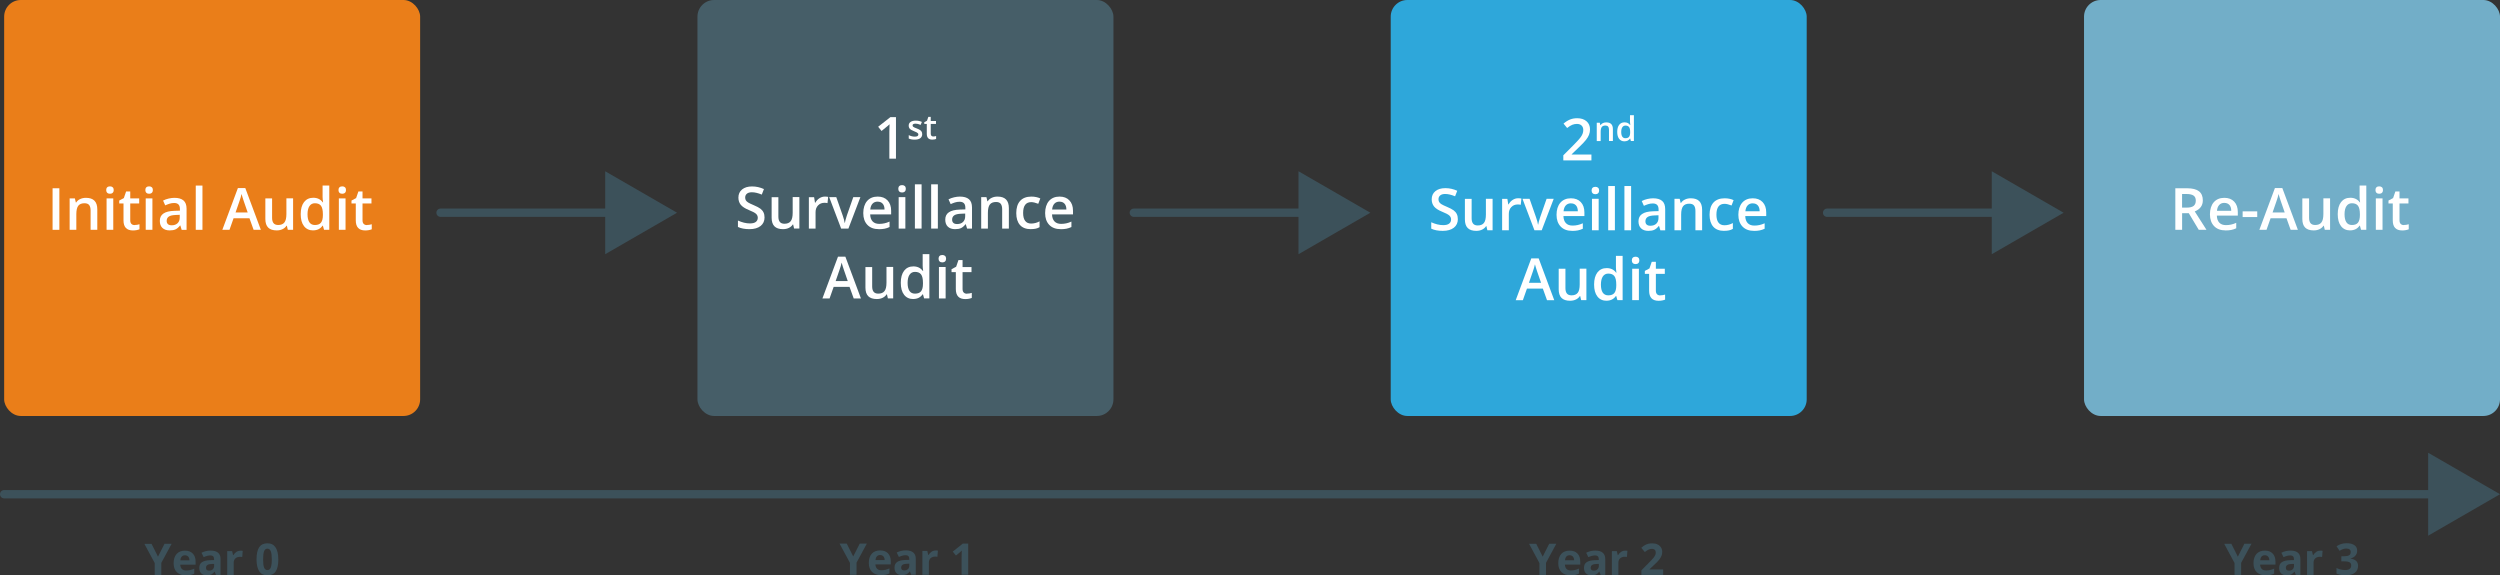
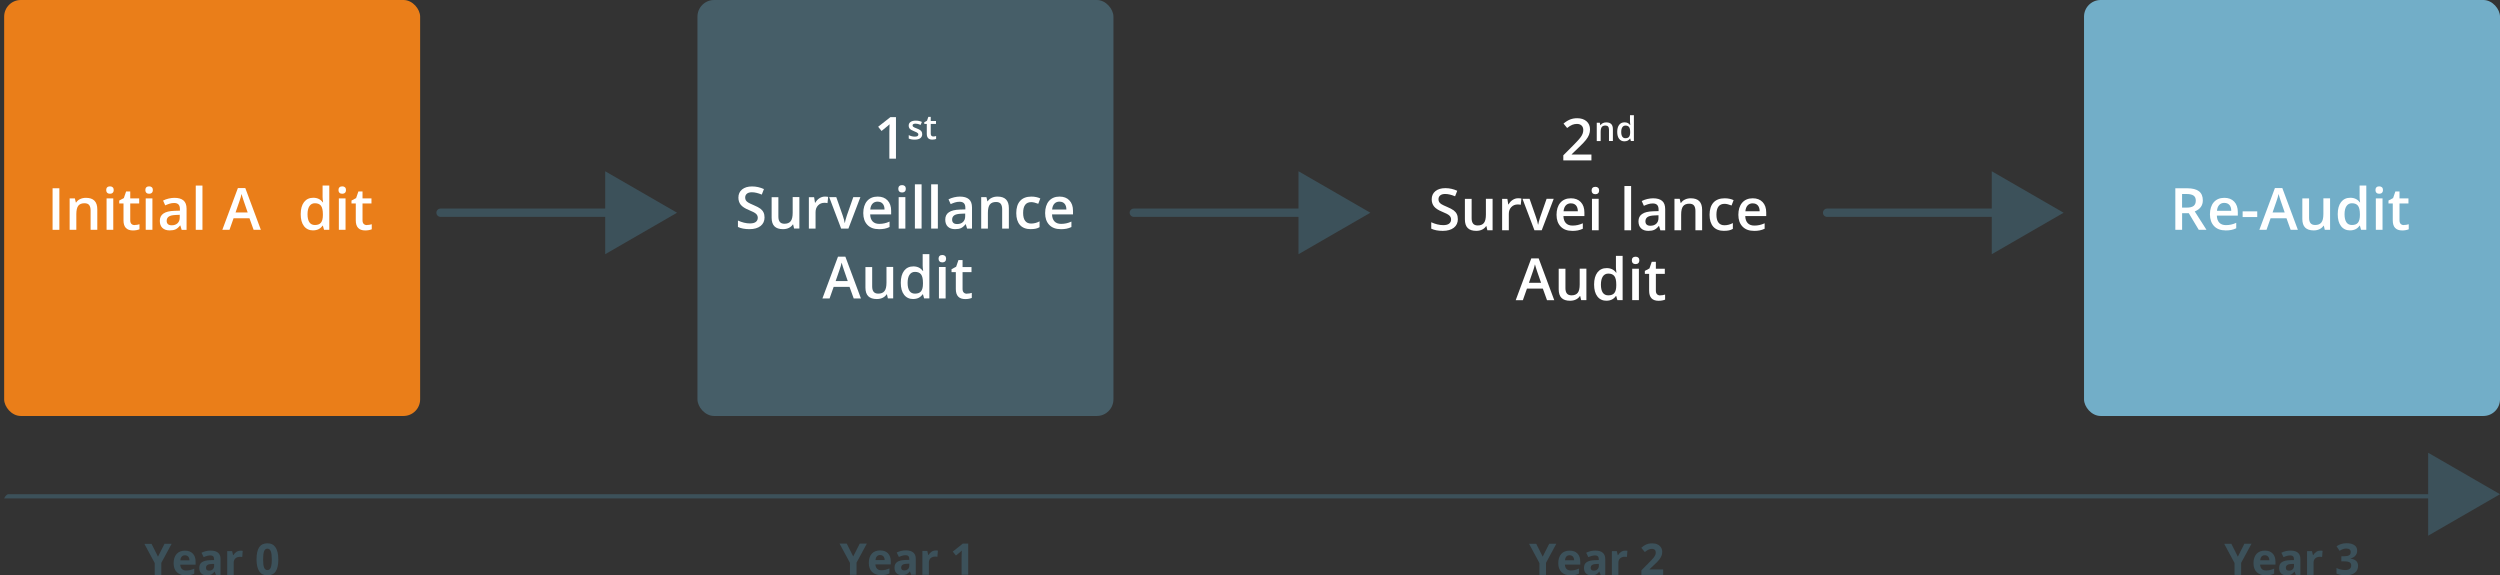
<svg xmlns="http://www.w3.org/2000/svg" id="Layer_2" data-name="Layer 2" viewBox="0 0 601 138.32">
  <rect x="0" y="0" width="601" height="138.32" fill="#333333" stroke="none" />
  <defs>
    <style> .cls-1 { fill: #fff; } .cls-2 { fill: #3c515a; } .cls-3 { fill: #ea7e19; } .cls-4 { fill: #72aec8; } .cls-5 { fill: #2ea7da; } .cls-6 { fill: #465e68; } </style>
  </defs>
  <g id="Layer_1-2" data-name="Layer 1">
    <g>
-       <path class="cls-2" d="M586.65,119.81H1c-.55,0-1-.45-1-1s.45-1,1-1H586.65c.55,0,1,.45,1,1s-.45,1-1,1Z" />
+       <path class="cls-2" d="M586.65,119.81H1s.45-1,1-1H586.65c.55,0,1,.45,1,1s-.45,1-1,1Z" />
      <polygon class="cls-2" points="583.73 128.78 601 118.81 583.73 108.84 583.73 128.78" />
    </g>
    <rect class="cls-3" x="1" width="100" height="100" rx="4" ry="4" />
    <g>
      <path class="cls-1" d="M12.64,55.25v-9.99h1.63v9.99h-1.63Z" />
      <path class="cls-1" d="M23.39,55.25h-1.61v-4.65c0-.58-.12-1.02-.35-1.31-.23-.29-.61-.43-1.12-.43-.68,0-1.18,.2-1.49,.6s-.47,1.07-.47,2.02v3.77h-1.61v-7.56h1.26l.23,.99h.08c.23-.36,.55-.64,.97-.83,.42-.2,.88-.29,1.39-.29,1.81,0,2.72,.92,2.72,2.77v4.93Z" />
      <path class="cls-1" d="M25.53,45.69c0-.29,.08-.51,.24-.66s.38-.23,.67-.23,.5,.08,.66,.23,.24,.38,.24,.66-.08,.49-.24,.65c-.16,.16-.38,.24-.66,.24s-.52-.08-.67-.24c-.16-.16-.24-.37-.24-.65Zm1.7,9.56h-1.61v-7.56h1.61v7.56Z" />
      <path class="cls-1" d="M32.35,54.09c.39,0,.78-.06,1.18-.18v1.21c-.18,.08-.41,.14-.69,.2-.28,.05-.57,.08-.87,.08-1.52,0-2.28-.8-2.28-2.41v-4.07h-1.03v-.71l1.11-.59,.55-1.6h.99v1.68h2.15v1.22h-2.15v4.05c0,.39,.1,.67,.29,.86,.19,.19,.45,.28,.76,.28Z" />
      <path class="cls-1" d="M34.94,45.69c0-.29,.08-.51,.24-.66s.38-.23,.67-.23,.5,.08,.66,.23,.24,.38,.24,.66-.08,.49-.24,.65c-.16,.16-.38,.24-.66,.24s-.52-.08-.67-.24c-.16-.16-.24-.37-.24-.65Zm1.7,9.56h-1.61v-7.56h1.61v7.56Z" />
      <path class="cls-1" d="M43.67,55.25l-.32-1.05h-.05c-.37,.46-.73,.77-1.1,.94-.37,.17-.84,.25-1.42,.25-.74,0-1.32-.2-1.74-.6s-.62-.97-.62-1.7c0-.78,.29-1.37,.87-1.76,.58-.4,1.46-.61,2.65-.65l1.31-.04v-.4c0-.48-.11-.84-.34-1.08-.23-.24-.58-.36-1.05-.36-.39,0-.76,.06-1.11,.17s-.7,.25-1.03,.4l-.52-1.15c.41-.21,.86-.38,1.35-.49,.49-.11,.95-.17,1.38-.17,.96,0,1.69,.21,2.18,.63,.49,.42,.74,1.08,.74,1.98v5.09h-1.15Zm-2.39-1.09c.58,0,1.05-.16,1.4-.49,.35-.33,.53-.78,.53-1.37v-.66l-.97,.04c-.76,.03-1.31,.15-1.65,.38-.34,.23-.52,.57-.52,1.04,0,.34,.1,.6,.3,.78,.2,.19,.5,.28,.9,.28Z" />
      <path class="cls-1" d="M48.67,55.25h-1.61v-10.64h1.61v10.64Z" />
      <path class="cls-1" d="M60.97,55.25l-1-2.78h-3.82l-.98,2.78h-1.72l3.74-10.04h1.78l3.74,10.04h-1.74Zm-1.43-4.18l-.94-2.72c-.07-.18-.16-.47-.28-.86-.12-.39-.2-.68-.25-.86-.12,.56-.3,1.17-.54,1.84l-.9,2.6h2.91Z" />
-       <path class="cls-1" d="M69.19,55.25l-.23-.99h-.08c-.22,.35-.54,.63-.95,.83-.41,.2-.88,.3-1.41,.3-.92,0-1.6-.23-2.05-.68s-.68-1.15-.68-2.07v-4.94h1.62v4.66c0,.58,.12,1.01,.36,1.3,.24,.29,.61,.43,1.11,.43,.67,0,1.17-.2,1.49-.61,.32-.4,.48-1.08,.48-2.03v-3.77h1.61v7.56h-1.26Z" />
      <path class="cls-1" d="M75.29,55.39c-.94,0-1.68-.34-2.21-1.03-.53-.68-.79-1.64-.79-2.88s.27-2.2,.8-2.9c.54-.69,1.28-1.04,2.23-1.04s1.75,.37,2.27,1.1h.08c-.08-.54-.12-.97-.12-1.29v-2.75h1.61v10.64h-1.26l-.28-.99h-.08c-.52,.75-1.27,1.13-2.26,1.13Zm.43-1.3c.66,0,1.14-.19,1.44-.56,.3-.37,.46-.97,.46-1.81v-.23c0-.95-.16-1.63-.46-2.03-.31-.4-.8-.6-1.46-.6-.57,0-1,.23-1.31,.69-.31,.46-.46,1.11-.46,1.96s.15,1.48,.44,1.92c.3,.44,.74,.66,1.33,.66Z" />
      <path class="cls-1" d="M81.37,45.69c0-.29,.08-.51,.24-.66s.38-.23,.67-.23,.5,.08,.66,.23,.24,.38,.24,.66-.08,.49-.24,.65c-.16,.16-.38,.24-.66,.24s-.52-.08-.67-.24c-.16-.16-.24-.37-.24-.65Zm1.7,9.56h-1.61v-7.56h1.61v7.56Z" />
      <path class="cls-1" d="M88.19,54.09c.39,0,.78-.06,1.18-.18v1.21c-.18,.08-.41,.14-.69,.2-.28,.05-.57,.08-.87,.08-1.52,0-2.28-.8-2.28-2.41v-4.07h-1.03v-.71l1.11-.59,.55-1.6h.99v1.68h2.15v1.22h-2.15v4.05c0,.39,.1,.67,.29,.86,.19,.19,.45,.28,.76,.28Z" />
    </g>
    <rect class="cls-6" x="167.67" width="100" height="100" rx="4" ry="4" />
    <g>
      <path class="cls-1" d="M215.41,38.15h-1.61v-6.45c0-.77,.02-1.38,.05-1.83-.1,.11-.23,.23-.39,.36-.15,.13-.66,.55-1.54,1.26l-.81-1.02,2.94-2.31h1.34v9.99Z" />
      <path class="cls-1" d="M221.7,32.24c0,.43-.16,.76-.47,.99-.31,.23-.76,.34-1.35,.34s-1.06-.09-1.42-.27v-.81c.52,.24,1,.36,1.45,.36,.58,0,.86-.17,.86-.52,0-.11-.03-.2-.1-.28-.06-.07-.17-.15-.31-.23s-.35-.17-.61-.27c-.51-.2-.85-.39-1.03-.59-.18-.2-.27-.45-.27-.77,0-.38,.15-.67,.46-.88,.3-.21,.72-.31,1.24-.31s1.01,.1,1.47,.31l-.3,.71c-.48-.2-.88-.29-1.2-.29-.49,0-.74,.14-.74,.42,0,.14,.06,.25,.19,.35s.41,.23,.84,.39c.36,.14,.63,.27,.79,.39s.29,.25,.37,.4c.08,.15,.12,.34,.12,.55Z" />
      <path class="cls-1" d="M224.35,32.81c.23,0,.46-.04,.69-.11v.71c-.1,.05-.24,.08-.4,.11-.16,.03-.33,.05-.51,.05-.89,0-1.33-.47-1.33-1.4v-2.38h-.6v-.42l.65-.34,.32-.93h.58v.98h1.26v.71h-1.26v2.36c0,.23,.06,.39,.17,.5,.11,.11,.26,.16,.44,.16Z" />
      <path class="cls-1" d="M183.8,52.24c0,.89-.32,1.59-.96,2.09s-1.53,.76-2.66,.76-2.06-.18-2.78-.53v-1.54c.46,.21,.94,.38,1.45,.51s.99,.18,1.43,.18c.65,0,1.12-.12,1.43-.37s.46-.58,.46-.99c0-.37-.14-.69-.42-.95-.28-.26-.87-.57-1.75-.92-.91-.37-1.55-.79-1.93-1.26-.37-.47-.56-1.04-.56-1.71,0-.83,.3-1.49,.89-1.97,.59-.48,1.39-.72,2.39-.72s1.91,.21,2.86,.63l-.52,1.33c-.89-.37-1.68-.56-2.38-.56-.53,0-.93,.12-1.2,.35-.27,.23-.41,.53-.41,.91,0,.26,.05,.48,.16,.67,.11,.19,.29,.36,.54,.52,.25,.16,.7,.38,1.35,.65,.73,.31,1.27,.59,1.61,.85s.59,.56,.75,.9c.16,.33,.24,.72,.24,1.18Z" />
      <path class="cls-1" d="M190.9,54.95l-.23-.99h-.08c-.22,.35-.54,.63-.95,.83-.41,.2-.88,.3-1.41,.3-.92,0-1.6-.23-2.05-.68s-.68-1.15-.68-2.07v-4.94h1.62v4.66c0,.58,.12,1.01,.36,1.3,.24,.29,.61,.43,1.11,.43,.67,0,1.17-.2,1.49-.61,.32-.4,.48-1.08,.48-2.03v-3.77h1.61v7.56h-1.26Z" />
      <path class="cls-1" d="M198.29,47.26c.32,0,.59,.02,.8,.07l-.16,1.5c-.23-.05-.46-.08-.71-.08-.64,0-1.16,.21-1.56,.63-.4,.42-.6,.96-.6,1.63v3.95h-1.61v-7.56h1.26l.21,1.33h.08c.25-.45,.58-.81,.98-1.07s.84-.4,1.3-.4Z" />
      <path class="cls-1" d="M202.21,54.95l-2.87-7.56h1.7l1.54,4.4c.26,.74,.42,1.33,.48,1.79h.05c.04-.33,.2-.92,.48-1.79l1.54-4.4h1.71l-2.88,7.56h-1.74Z" />
      <path class="cls-1" d="M211.28,55.09c-1.18,0-2.1-.34-2.76-1.03-.66-.69-.99-1.63-.99-2.83s.31-2.21,.92-2.91,1.46-1.06,2.54-1.06c1,0,1.79,.3,2.37,.91,.58,.61,.87,1.44,.87,2.5v.87h-5.04c.02,.73,.22,1.3,.59,1.69,.37,.39,.9,.59,1.58,.59,.45,0,.86-.04,1.25-.13,.39-.08,.8-.22,1.24-.42v1.31c-.39,.19-.79,.32-1.19,.4-.4,.08-.86,.12-1.37,.12Zm-.29-6.62c-.51,0-.92,.16-1.23,.49s-.49,.79-.55,1.42h3.43c0-.62-.16-1.1-.45-1.42-.29-.32-.69-.48-1.2-.48Z" />
      <path class="cls-1" d="M215.95,45.39c0-.29,.08-.51,.24-.66s.38-.23,.67-.23,.5,.08,.66,.23,.24,.38,.24,.66-.08,.49-.24,.65c-.16,.16-.38,.24-.66,.24s-.52-.08-.67-.24c-.16-.16-.24-.37-.24-.65Zm1.7,9.56h-1.61v-7.56h1.61v7.56Z" />
      <path class="cls-1" d="M221.55,54.95h-1.61v-10.64h1.61v10.64Z" />
      <path class="cls-1" d="M225.46,54.95h-1.61v-10.64h1.61v10.64Z" />
      <path class="cls-1" d="M232.49,54.95l-.32-1.05h-.05c-.37,.46-.73,.77-1.1,.94-.37,.17-.84,.25-1.42,.25-.74,0-1.32-.2-1.74-.6s-.62-.97-.62-1.7c0-.78,.29-1.37,.87-1.76,.58-.4,1.46-.61,2.65-.65l1.31-.04v-.4c0-.48-.11-.84-.34-1.08-.23-.24-.58-.36-1.05-.36-.39,0-.76,.06-1.11,.17s-.7,.25-1.03,.4l-.52-1.15c.41-.21,.86-.38,1.35-.49,.49-.11,.95-.17,1.38-.17,.96,0,1.69,.21,2.18,.63,.49,.42,.74,1.08,.74,1.98v5.09h-1.15Zm-2.39-1.09c.58,0,1.05-.16,1.4-.49,.35-.33,.53-.78,.53-1.37v-.66l-.97,.04c-.76,.03-1.31,.15-1.65,.38-.34,.23-.52,.57-.52,1.04,0,.34,.1,.6,.3,.78,.2,.19,.5,.28,.9,.28Z" />
      <path class="cls-1" d="M242.53,54.95h-1.61v-4.65c0-.58-.12-1.02-.35-1.31-.23-.29-.61-.43-1.12-.43-.68,0-1.18,.2-1.49,.6s-.47,1.07-.47,2.02v3.77h-1.61v-7.56h1.26l.23,.99h.08c.23-.36,.55-.64,.97-.83,.42-.2,.88-.29,1.39-.29,1.81,0,2.72,.92,2.72,2.77v4.93Z" />
      <path class="cls-1" d="M247.81,55.09c-1.14,0-2.01-.33-2.61-1-.59-.67-.89-1.62-.89-2.87s.31-2.25,.93-2.93,1.52-1.03,2.7-1.03c.8,0,1.51,.15,2.15,.44l-.49,1.29c-.68-.26-1.24-.4-1.68-.4-1.31,0-1.96,.87-1.96,2.6,0,.85,.16,1.48,.49,1.91,.33,.43,.8,.64,1.43,.64,.71,0,1.39-.18,2.03-.53v1.4c-.29,.17-.59,.29-.92,.36-.33,.07-.72,.11-1.19,.11Z" />
      <path class="cls-1" d="M255,55.09c-1.18,0-2.1-.34-2.76-1.03-.66-.69-.99-1.63-.99-2.83s.31-2.21,.92-2.91,1.46-1.06,2.54-1.06c1,0,1.79,.3,2.37,.91,.58,.61,.87,1.44,.87,2.5v.87h-5.04c.02,.73,.22,1.3,.59,1.69,.37,.39,.9,.59,1.58,.59,.45,0,.86-.04,1.25-.13,.39-.08,.8-.22,1.24-.42v1.31c-.39,.19-.79,.32-1.19,.4-.4,.08-.86,.12-1.37,.12Zm-.29-6.62c-.51,0-.92,.16-1.23,.49s-.49,.79-.55,1.42h3.43c0-.62-.16-1.1-.45-1.42-.29-.32-.69-.48-1.2-.48Z" />
      <path class="cls-1" d="M205.23,71.75l-1-2.78h-3.82l-.98,2.78h-1.72l3.74-10.04h1.78l3.74,10.04h-1.74Zm-1.43-4.18l-.94-2.72c-.07-.18-.16-.47-.28-.86-.12-.39-.2-.68-.25-.86-.12,.56-.3,1.17-.54,1.84l-.9,2.6h2.91Z" />
      <path class="cls-1" d="M213.45,71.75l-.23-.99h-.08c-.22,.35-.54,.63-.95,.83-.41,.2-.88,.3-1.41,.3-.92,0-1.6-.23-2.05-.68s-.68-1.15-.68-2.07v-4.94h1.62v4.66c0,.58,.12,1.01,.36,1.3,.24,.29,.61,.43,1.11,.43,.67,0,1.17-.2,1.49-.61,.32-.4,.48-1.08,.48-2.03v-3.77h1.61v7.56h-1.26Z" />
      <path class="cls-1" d="M219.55,71.89c-.94,0-1.68-.34-2.21-1.03-.53-.68-.79-1.64-.79-2.88s.27-2.2,.8-2.9c.54-.69,1.28-1.04,2.23-1.04s1.75,.37,2.27,1.1h.08c-.08-.54-.12-.97-.12-1.29v-2.75h1.61v10.64h-1.26l-.28-.99h-.08c-.52,.75-1.27,1.13-2.26,1.13Zm.43-1.3c.66,0,1.14-.19,1.44-.56,.3-.37,.46-.97,.46-1.81v-.23c0-.95-.16-1.63-.46-2.03-.31-.4-.8-.6-1.46-.6-.57,0-1,.23-1.31,.69-.31,.46-.46,1.11-.46,1.96s.15,1.48,.44,1.92c.3,.44,.74,.66,1.33,.66Z" />
      <path class="cls-1" d="M225.63,62.19c0-.29,.08-.51,.24-.66s.38-.23,.67-.23,.5,.08,.66,.23,.24,.38,.24,.66-.08,.49-.24,.65c-.16,.16-.38,.24-.66,.24s-.52-.08-.67-.24c-.16-.16-.24-.37-.24-.65Zm1.7,9.56h-1.61v-7.56h1.61v7.56Z" />
      <path class="cls-1" d="M232.44,70.59c.39,0,.78-.06,1.18-.18v1.21c-.18,.08-.41,.14-.69,.2-.28,.05-.57,.08-.87,.08-1.52,0-2.28-.8-2.28-2.41v-4.07h-1.03v-.71l1.11-.59,.55-1.6h.99v1.68h2.15v1.22h-2.15v4.05c0,.39,.1,.67,.29,.86,.19,.19,.45,.28,.76,.28Z" />
    </g>
-     <rect class="cls-5" x="334.33" width="100" height="100" rx="4" ry="4" />
    <g>
      <path class="cls-1" d="M382.59,38.56h-6.77v-1.22l2.58-2.59c.76-.78,1.27-1.33,1.51-1.66,.25-.33,.43-.63,.54-.92,.11-.29,.17-.59,.17-.92,0-.45-.14-.81-.41-1.07-.27-.26-.65-.39-1.12-.39-.38,0-.75,.07-1.11,.21-.36,.14-.77,.4-1.24,.77l-.87-1.06c.56-.47,1.1-.8,1.62-1,.52-.2,1.08-.29,1.67-.29,.93,0,1.67,.24,2.24,.73,.56,.49,.84,1.14,.84,1.96,0,.45-.08,.88-.24,1.29-.16,.41-.41,.82-.75,1.25-.33,.43-.89,1.01-1.67,1.75l-1.74,1.68v.07h4.74v1.42Z" />
      <path class="cls-1" d="M387.74,33.9h-.94v-2.71c0-.34-.07-.59-.21-.76-.14-.17-.35-.25-.65-.25-.4,0-.69,.12-.87,.35-.18,.23-.27,.63-.27,1.18v2.2h-.94v-4.41h.73l.13,.58h.05c.13-.21,.32-.37,.57-.49s.52-.17,.81-.17c1.06,0,1.59,.54,1.59,1.61v2.87Z" />
      <path class="cls-1" d="M390.53,33.98c-.55,0-.98-.2-1.29-.6-.31-.4-.46-.96-.46-1.68s.16-1.29,.47-1.69c.31-.4,.74-.6,1.3-.6s1.02,.21,1.32,.64h.05c-.05-.32-.07-.57-.07-.75v-1.61h.94v6.2h-.73l-.16-.58h-.04c-.3,.44-.74,.66-1.32,.66Zm.25-.76c.38,0,.67-.11,.84-.32,.17-.22,.27-.57,.27-1.05v-.13c0-.56-.09-.95-.27-1.18-.18-.23-.46-.35-.85-.35-.33,0-.58,.13-.76,.4-.18,.27-.27,.65-.27,1.14s.09,.86,.26,1.12c.17,.26,.43,.38,.78,.38Z" />
      <path class="cls-1" d="M350.47,52.65c0,.89-.32,1.59-.96,2.09s-1.53,.76-2.66,.76-2.05-.18-2.78-.53v-1.54c.46,.21,.94,.38,1.45,.51s.99,.18,1.43,.18c.65,0,1.12-.12,1.43-.37s.46-.58,.46-.99c0-.37-.14-.69-.42-.95-.28-.26-.87-.57-1.75-.92-.91-.37-1.55-.79-1.93-1.26-.37-.47-.56-1.04-.56-1.71,0-.83,.3-1.49,.89-1.97,.59-.48,1.39-.72,2.39-.72s1.91,.21,2.86,.63l-.52,1.33c-.89-.37-1.68-.56-2.38-.56-.53,0-.93,.12-1.2,.35-.27,.23-.41,.53-.41,.91,0,.26,.05,.48,.16,.67,.11,.19,.29,.36,.54,.52,.25,.16,.7,.38,1.35,.65,.73,.31,1.27,.59,1.61,.85s.59,.56,.75,.9c.16,.33,.24,.72,.24,1.18Z" />
      <path class="cls-1" d="M357.56,55.36l-.23-.99h-.08c-.22,.35-.54,.63-.95,.83-.41,.2-.88,.3-1.41,.3-.92,0-1.6-.23-2.05-.68s-.68-1.15-.68-2.07v-4.94h1.62v4.66c0,.58,.12,1.01,.36,1.3,.24,.29,.61,.43,1.11,.43,.67,0,1.17-.2,1.49-.61,.32-.4,.47-1.08,.47-2.03v-3.77h1.61v7.56h-1.26Z" />
      <path class="cls-1" d="M364.95,47.66c.32,0,.59,.02,.8,.07l-.16,1.5c-.23-.05-.46-.08-.71-.08-.64,0-1.16,.21-1.56,.63-.4,.42-.6,.96-.6,1.63v3.95h-1.61v-7.56h1.26l.21,1.33h.08c.25-.45,.58-.81,.98-1.07s.84-.4,1.3-.4Z" />
      <path class="cls-1" d="M368.88,55.36l-2.87-7.56h1.7l1.54,4.4c.26,.74,.42,1.33,.48,1.79h.05c.04-.33,.2-.92,.48-1.79l1.54-4.4h1.71l-2.88,7.56h-1.74Z" />
      <path class="cls-1" d="M377.95,55.5c-1.18,0-2.09-.34-2.76-1.03-.66-.69-1-1.63-1-2.83s.31-2.21,.92-2.91,1.46-1.06,2.54-1.06c1,0,1.79,.3,2.37,.91,.58,.61,.87,1.44,.87,2.5v.87h-5.04c.02,.73,.22,1.3,.59,1.69,.37,.39,.9,.59,1.58,.59,.45,0,.86-.04,1.25-.13,.38-.08,.8-.22,1.24-.42v1.31c-.39,.19-.79,.32-1.19,.4-.4,.08-.86,.12-1.37,.12Zm-.29-6.62c-.51,0-.92,.16-1.23,.49s-.49,.79-.55,1.42h3.43c0-.62-.16-1.1-.45-1.42-.29-.32-.69-.48-1.2-.48Z" />
      <path class="cls-1" d="M382.62,45.8c0-.29,.08-.51,.24-.66s.38-.23,.67-.23,.5,.08,.66,.23,.24,.38,.24,.66-.08,.49-.24,.65c-.16,.16-.38,.24-.66,.24s-.52-.08-.67-.24c-.16-.16-.24-.37-.24-.65Zm1.7,9.56h-1.61v-7.56h1.61v7.56Z" />
-       <path class="cls-1" d="M388.22,55.36h-1.61v-10.64h1.61v10.64Z" />
      <path class="cls-1" d="M392.12,55.36h-1.61v-10.64h1.61v10.64Z" />
      <path class="cls-1" d="M399.15,55.36l-.32-1.05h-.05c-.36,.46-.73,.77-1.1,.94-.37,.17-.84,.25-1.42,.25-.74,0-1.32-.2-1.74-.6s-.63-.97-.63-1.7c0-.78,.29-1.37,.87-1.76,.58-.4,1.46-.61,2.65-.65l1.31-.04v-.4c0-.48-.11-.84-.34-1.08-.23-.24-.58-.36-1.05-.36-.39,0-.76,.06-1.11,.17s-.7,.25-1.03,.4l-.52-1.15c.41-.21,.86-.38,1.35-.49,.49-.11,.95-.17,1.38-.17,.96,0,1.69,.21,2.18,.63,.49,.42,.73,1.08,.73,1.98v5.09h-1.15Zm-2.39-1.09c.58,0,1.05-.16,1.41-.49,.35-.33,.53-.78,.53-1.37v-.66l-.97,.04c-.76,.03-1.31,.15-1.65,.38-.34,.23-.52,.57-.52,1.04,0,.34,.1,.6,.3,.78,.2,.19,.5,.28,.9,.28Z" />
      <path class="cls-1" d="M409.19,55.36h-1.61v-4.65c0-.58-.12-1.02-.35-1.31-.24-.29-.61-.43-1.12-.43-.68,0-1.18,.2-1.49,.6s-.47,1.07-.47,2.02v3.77h-1.61v-7.56h1.26l.23,.99h.08c.23-.36,.55-.64,.97-.83,.42-.2,.88-.29,1.39-.29,1.81,0,2.72,.92,2.72,2.77v4.93Z" />
      <path class="cls-1" d="M414.48,55.5c-1.14,0-2.01-.33-2.61-1-.59-.67-.89-1.62-.89-2.87s.31-2.25,.93-2.93,1.52-1.03,2.7-1.03c.8,0,1.52,.15,2.15,.44l-.49,1.29c-.68-.26-1.24-.4-1.68-.4-1.31,0-1.96,.87-1.96,2.6,0,.85,.16,1.48,.49,1.91,.33,.43,.8,.64,1.43,.64,.72,0,1.39-.18,2.03-.53v1.4c-.29,.17-.59,.29-.92,.36-.33,.07-.72,.11-1.19,.11Z" />
      <path class="cls-1" d="M421.66,55.5c-1.18,0-2.09-.34-2.76-1.03-.66-.69-1-1.63-1-2.83s.31-2.21,.92-2.91,1.46-1.06,2.54-1.06c1,0,1.79,.3,2.37,.91,.58,.61,.87,1.44,.87,2.5v.87h-5.04c.02,.73,.22,1.3,.59,1.69,.37,.39,.9,.59,1.58,.59,.45,0,.86-.04,1.25-.13,.38-.08,.8-.22,1.24-.42v1.31c-.39,.19-.79,.32-1.19,.4-.4,.08-.86,.12-1.37,.12Zm-.29-6.62c-.51,0-.92,.16-1.23,.49s-.49,.79-.55,1.42h3.43c0-.62-.16-1.1-.45-1.42-.29-.32-.69-.48-1.2-.48Z" />
      <path class="cls-1" d="M371.9,72.16l-1-2.78h-3.82l-.98,2.78h-1.72l3.74-10.04h1.78l3.74,10.04h-1.74Zm-1.43-4.18l-.94-2.72c-.07-.18-.16-.47-.28-.86-.12-.39-.2-.68-.25-.86-.12,.56-.3,1.17-.54,1.84l-.9,2.6h2.91Z" />
      <path class="cls-1" d="M380.11,72.16l-.23-.99h-.08c-.22,.35-.54,.63-.95,.83-.41,.2-.88,.3-1.41,.3-.92,0-1.6-.23-2.05-.68s-.68-1.15-.68-2.07v-4.94h1.62v4.66c0,.58,.12,1.01,.36,1.3,.24,.29,.61,.43,1.11,.43,.67,0,1.17-.2,1.49-.61,.32-.4,.47-1.08,.47-2.03v-3.77h1.61v7.56h-1.26Z" />
      <path class="cls-1" d="M386.22,72.3c-.94,0-1.68-.34-2.21-1.03-.53-.68-.79-1.64-.79-2.88s.27-2.2,.8-2.9c.54-.69,1.28-1.04,2.22-1.04,.99,0,1.75,.37,2.27,1.1h.08c-.08-.54-.12-.97-.12-1.29v-2.75h1.61v10.64h-1.26l-.28-.99h-.08c-.51,.75-1.27,1.13-2.26,1.13Zm.43-1.3c.66,0,1.14-.19,1.44-.56,.3-.37,.46-.97,.46-1.81v-.23c0-.95-.15-1.63-.46-2.03-.31-.4-.79-.6-1.46-.6-.56,0-1,.23-1.31,.69-.3,.46-.46,1.11-.46,1.96s.15,1.48,.44,1.92c.3,.44,.74,.66,1.33,.66Z" />
      <path class="cls-1" d="M392.29,62.6c0-.29,.08-.51,.24-.66s.38-.23,.67-.23,.5,.08,.66,.23,.24,.38,.24,.66-.08,.49-.24,.65c-.16,.16-.38,.24-.66,.24s-.52-.08-.67-.24c-.16-.16-.24-.37-.24-.65Zm1.7,9.56h-1.61v-7.56h1.61v7.56Z" />
      <path class="cls-1" d="M399.11,71c.39,0,.78-.06,1.18-.18v1.21c-.18,.08-.41,.14-.69,.2-.28,.05-.57,.08-.87,.08-1.52,0-2.28-.8-2.28-2.41v-4.07h-1.03v-.71l1.11-.59,.55-1.6h.99v1.68h2.15v1.22h-2.15v4.05c0,.39,.1,.67,.29,.86,.19,.19,.45,.28,.76,.28Z" />
    </g>
    <rect class="cls-4" x="501" width="100" height="100" rx="4" ry="4" />
    <g>
      <path class="cls-1" d="M524.58,51.26v3.99h-1.63v-9.99h2.82c1.29,0,2.24,.24,2.86,.72s.93,1.21,.93,2.19c0,1.24-.65,2.13-1.94,2.66l2.82,4.42h-1.86l-2.39-3.99h-1.61Zm0-1.35h1.13c.76,0,1.31-.14,1.65-.42s.51-.7,.51-1.26-.18-.97-.55-1.22-.93-.37-1.67-.37h-1.08v3.27Z" />
      <path class="cls-1" d="M535.03,55.39c-1.18,0-2.1-.34-2.76-1.03-.66-.69-1-1.63-1-2.83s.31-2.21,.92-2.91,1.46-1.06,2.54-1.06c1,0,1.79,.3,2.37,.91s.87,1.44,.87,2.5v.87h-5.04c.02,.73,.22,1.3,.59,1.69,.37,.39,.9,.59,1.58,.59,.45,0,.86-.04,1.25-.13,.39-.08,.8-.22,1.24-.42v1.31c-.39,.19-.79,.32-1.19,.4s-.86,.12-1.37,.12Zm-.29-6.62c-.51,0-.92,.16-1.23,.49-.31,.32-.49,.79-.55,1.42h3.43c0-.62-.16-1.1-.45-1.42-.29-.32-.69-.48-1.2-.48Z" />
      <path class="cls-1" d="M539.13,52.18v-1.37h3.51v1.37h-3.51Z" />
      <path class="cls-1" d="M550.67,55.25l-1-2.78h-3.82l-.98,2.78h-1.72l3.74-10.04h1.78l3.74,10.04h-1.74Zm-1.43-4.18l-.94-2.72c-.07-.18-.16-.47-.28-.86-.12-.39-.21-.68-.25-.86-.12,.56-.3,1.17-.54,1.84l-.9,2.6h2.91Z" />
      <path class="cls-1" d="M558.88,55.25l-.23-.99h-.08c-.22,.35-.54,.63-.95,.83-.41,.2-.88,.3-1.41,.3-.92,0-1.6-.23-2.05-.68s-.68-1.15-.68-2.07v-4.94h1.62v4.66c0,.58,.12,1.01,.36,1.3,.24,.29,.61,.43,1.11,.43,.67,0,1.17-.2,1.49-.61,.32-.4,.48-1.08,.48-2.03v-3.77h1.61v7.56h-1.26Z" />
      <path class="cls-1" d="M564.99,55.39c-.94,0-1.68-.34-2.21-1.03s-.79-1.64-.79-2.88,.27-2.2,.8-2.9c.54-.69,1.28-1.04,2.23-1.04s1.75,.37,2.27,1.1h.08c-.08-.54-.12-.97-.12-1.29v-2.75h1.61v10.64h-1.26l-.28-.99h-.08c-.52,.75-1.27,1.13-2.26,1.13Zm.43-1.3c.66,0,1.14-.19,1.44-.56,.3-.37,.46-.97,.46-1.81v-.23c0-.95-.16-1.63-.46-2.03s-.8-.6-1.46-.6c-.56,0-1,.23-1.31,.69-.31,.46-.46,1.11-.46,1.96s.15,1.48,.44,1.92c.3,.44,.74,.66,1.33,.66Z" />
      <path class="cls-1" d="M571.06,45.69c0-.29,.08-.51,.24-.66,.16-.16,.38-.23,.67-.23s.5,.08,.66,.23c.16,.16,.24,.38,.24,.66s-.08,.49-.24,.65c-.16,.16-.38,.24-.66,.24s-.52-.08-.67-.24c-.16-.16-.24-.37-.24-.65Zm1.7,9.56h-1.61v-7.56h1.61v7.56Z" />
      <path class="cls-1" d="M577.88,54.09c.39,0,.78-.06,1.18-.18v1.21c-.18,.08-.41,.14-.69,.2-.28,.05-.57,.08-.87,.08-1.52,0-2.28-.8-2.28-2.41v-4.07h-1.03v-.71l1.11-.59,.55-1.6h.99v1.68h2.15v1.22h-2.15v4.05c0,.39,.1,.67,.29,.86,.19,.19,.45,.28,.76,.28Z" />
    </g>
    <g>
      <path class="cls-2" d="M37.99,133.81l1.56-3.08h1.71l-2.48,4.58v2.92h-1.58v-2.86l-2.49-4.63h1.72l1.55,3.08Z" />
      <path class="cls-2" d="M44.68,138.32c-.92,0-1.64-.25-2.16-.76-.52-.51-.78-1.23-.78-2.16s.24-1.7,.72-2.23c.48-.52,1.14-.79,1.99-.79s1.44,.23,1.89,.69,.68,1.1,.68,1.91v.76h-3.69c.02,.44,.15,.79,.39,1.04s.59,.37,1.04,.37c.34,0,.67-.04,.98-.11,.31-.07,.63-.19,.96-.34v1.21c-.27,.14-.57,.24-.88,.31-.31,.07-.69,.1-1.14,.1Zm-.22-4.83c-.33,0-.59,.11-.78,.32-.19,.21-.3,.51-.32,.89h2.19c0-.39-.11-.68-.3-.89-.19-.21-.46-.32-.79-.32Z" />
      <path class="cls-2" d="M51.92,138.21l-.3-.78h-.04c-.26,.33-.53,.56-.81,.69s-.64,.19-1.09,.19c-.55,0-.98-.16-1.3-.47-.32-.31-.47-.76-.47-1.34,0-.61,.21-1.06,.64-1.35,.42-.29,1.07-.45,1.92-.48l.99-.03v-.25c0-.58-.3-.87-.89-.87-.46,0-1,.14-1.61,.42l-.52-1.06c.66-.34,1.39-.52,2.19-.52s1.36,.17,1.77,.5c.41,.33,.62,.84,.62,1.53v3.82h-1.09Zm-.46-2.65l-.6,.02c-.45,.01-.79,.1-1.01,.25-.22,.15-.33,.38-.33,.69,0,.44,.25,.66,.76,.66,.36,0,.65-.1,.87-.31,.22-.21,.33-.49,.33-.83v-.47Z" />
      <path class="cls-2" d="M57.82,132.38c.21,0,.39,.01,.53,.05l-.12,1.47c-.13-.03-.28-.05-.46-.05-.5,0-.89,.13-1.17,.38-.28,.26-.42,.61-.42,1.08v2.92h-1.56v-5.73h1.18l.23,.96h.08c.18-.32,.42-.58,.72-.78,.3-.2,.63-.29,.99-.29Z" />
      <path class="cls-2" d="M66.91,134.47c0,1.31-.21,2.28-.64,2.91-.43,.63-1.09,.94-1.98,.94s-1.52-.32-1.96-.97c-.44-.65-.66-1.61-.66-2.88s.21-2.3,.64-2.92,1.08-.94,1.97-.94,1.52,.33,1.96,.98c.44,.66,.66,1.62,.66,2.88Zm-3.66,0c0,.92,.08,1.58,.24,1.98,.16,.4,.43,.6,.8,.6s.64-.2,.8-.6c.16-.4,.25-1.06,.25-1.97s-.08-1.58-.25-1.98c-.17-.4-.43-.6-.8-.6s-.64,.2-.8,.6c-.16,.4-.24,1.06-.24,1.98Z" />
    </g>
    <g>
      <path class="cls-2" d="M205.12,133.76l1.56-3.08h1.71l-2.48,4.58v2.92h-1.58v-2.86l-2.49-4.63h1.72l1.55,3.08Z" />
      <path class="cls-2" d="M211.8,138.26c-.92,0-1.64-.25-2.16-.76s-.78-1.23-.78-2.16,.24-1.7,.72-2.23,1.14-.79,1.99-.79,1.44,.23,1.89,.69c.45,.46,.68,1.1,.68,1.91v.76h-3.69c.02,.44,.15,.79,.39,1.04s.59,.37,1.04,.37c.34,0,.67-.04,.98-.11,.31-.07,.63-.19,.96-.34v1.21c-.27,.14-.56,.24-.88,.31-.31,.07-.69,.1-1.14,.1Zm-.22-4.83c-.33,0-.59,.11-.78,.32-.19,.21-.3,.51-.32,.89h2.19c0-.39-.11-.68-.3-.89s-.46-.32-.79-.32Z" />
      <path class="cls-2" d="M219.05,138.16l-.3-.78h-.04c-.26,.33-.53,.56-.81,.69-.28,.13-.64,.19-1.09,.19-.55,0-.98-.16-1.3-.47-.32-.31-.47-.76-.47-1.34,0-.61,.21-1.06,.64-1.35,.42-.29,1.07-.45,1.92-.48l.99-.03v-.25c0-.58-.3-.87-.89-.87-.46,0-1,.14-1.61,.42l-.52-1.06c.66-.34,1.39-.52,2.19-.52s1.36,.17,1.77,.5c.41,.33,.62,.84,.62,1.53v3.82h-1.09Zm-.46-2.65l-.61,.02c-.45,.01-.79,.1-1.01,.25-.22,.15-.33,.38-.33,.69,0,.44,.25,.66,.76,.66,.36,0,.65-.1,.87-.31,.22-.21,.33-.49,.33-.83v-.47Z" />
      <path class="cls-2" d="M224.94,132.33c.21,0,.39,.01,.53,.05l-.12,1.47c-.13-.03-.28-.05-.46-.05-.5,0-.89,.13-1.17,.38-.28,.26-.42,.61-.42,1.08v2.92h-1.56v-5.73h1.18l.23,.96h.08c.18-.32,.42-.58,.72-.78,.3-.2,.63-.29,.99-.29Z" />
      <path class="cls-2" d="M232.75,138.16h-1.58v-4.33l.02-.71,.03-.78c-.26,.26-.45,.44-.55,.52l-.86,.69-.76-.95,2.41-1.92h1.3v7.49Z" />
    </g>
    <g>
      <path class="cls-2" d="M370.87,133.8l1.56-3.08h1.71l-2.48,4.58v2.92h-1.58v-2.86l-2.49-4.63h1.72l1.55,3.08Z" />
      <path class="cls-2" d="M377.55,138.31c-.92,0-1.64-.25-2.16-.76-.52-.51-.78-1.23-.78-2.16s.24-1.7,.72-2.23c.48-.52,1.14-.79,1.99-.79s1.44,.23,1.89,.69,.68,1.1,.68,1.91v.76h-3.69c.02,.44,.15,.79,.39,1.04s.59,.37,1.04,.37c.34,0,.67-.04,.98-.11,.31-.07,.63-.19,.96-.34v1.21c-.27,.14-.57,.24-.88,.31-.31,.07-.69,.1-1.14,.1Zm-.22-4.83c-.33,0-.59,.11-.78,.32-.19,.21-.3,.51-.32,.89h2.19c0-.39-.11-.68-.3-.89-.19-.21-.46-.32-.79-.32Z" />
      <path class="cls-2" d="M384.8,138.21l-.3-.78h-.04c-.26,.33-.53,.56-.81,.69s-.64,.19-1.09,.19c-.55,0-.98-.16-1.3-.47-.32-.31-.47-.76-.47-1.34,0-.61,.21-1.06,.64-1.35,.42-.29,1.07-.45,1.92-.48l.99-.03v-.25c0-.58-.3-.87-.89-.87-.46,0-1,.14-1.61,.42l-.52-1.06c.66-.34,1.39-.52,2.19-.52s1.36,.17,1.77,.5c.41,.33,.62,.84,.62,1.53v3.82h-1.09Zm-.46-2.65l-.6,.02c-.45,.01-.79,.1-1.01,.25-.22,.15-.33,.38-.33,.69,0,.44,.25,.66,.76,.66,.36,0,.65-.1,.87-.31,.22-.21,.33-.49,.33-.83v-.47Z" />
      <path class="cls-2" d="M390.7,132.37c.21,0,.39,.01,.53,.05l-.12,1.47c-.13-.03-.28-.05-.46-.05-.5,0-.89,.13-1.17,.38-.28,.26-.42,.61-.42,1.08v2.92h-1.56v-5.73h1.18l.23,.96h.08c.18-.32,.42-.58,.72-.78,.3-.2,.63-.29,.99-.29Z" />
      <path class="cls-2" d="M399.83,138.21h-5.24v-1.1l1.88-1.9c.56-.57,.92-.97,1.09-1.19,.17-.22,.29-.42,.37-.61,.08-.19,.11-.38,.11-.58,0-.3-.08-.52-.25-.67s-.39-.22-.66-.22c-.29,0-.57,.07-.85,.2s-.56,.32-.86,.57l-.86-1.02c.37-.31,.67-.54,.92-.67,.24-.13,.51-.23,.79-.3,.29-.07,.61-.1,.96-.1,.47,0,.88,.08,1.24,.26,.36,.17,.64,.41,.83,.72,.2,.31,.3,.66,.3,1.06,0,.34-.06,.67-.18,.97-.12,.3-.31,.61-.56,.93-.25,.32-.7,.77-1.34,1.36l-.96,.91v.07h3.26v1.33Z" />
    </g>
    <g>
      <path class="cls-2" d="M537.99,133.8l1.56-3.08h1.71l-2.49,4.58v2.92h-1.58v-2.86l-2.49-4.63h1.72l1.55,3.08Z" />
      <path class="cls-2" d="M544.68,138.31c-.92,0-1.64-.25-2.16-.76s-.78-1.23-.78-2.16,.24-1.7,.72-2.23c.48-.52,1.14-.79,1.99-.79s1.44,.23,1.89,.69c.45,.46,.68,1.1,.68,1.91v.76h-3.69c.02,.44,.15,.79,.39,1.04s.59,.37,1.04,.37c.34,0,.67-.04,.98-.11,.31-.07,.63-.19,.96-.34v1.21c-.27,.14-.57,.24-.88,.31-.31,.07-.69,.1-1.14,.1Zm-.22-4.83c-.33,0-.59,.11-.78,.32s-.3,.51-.32,.89h2.19c0-.39-.11-.68-.3-.89-.2-.21-.46-.32-.79-.32Z" />
      <path class="cls-2" d="M551.92,138.21l-.3-.78h-.04c-.26,.33-.53,.56-.81,.69-.28,.13-.64,.19-1.09,.19-.55,0-.98-.16-1.3-.47-.32-.31-.47-.76-.47-1.34,0-.61,.21-1.06,.64-1.35,.43-.29,1.07-.45,1.92-.48l.99-.03v-.25c0-.58-.3-.87-.89-.87-.46,0-1,.14-1.61,.42l-.52-1.06c.66-.34,1.39-.52,2.19-.52s1.36,.17,1.77,.5c.41,.33,.61,.84,.61,1.53v3.82h-1.09Zm-.46-2.65l-.6,.02c-.45,.01-.79,.1-1.01,.25-.22,.15-.33,.38-.33,.69,0,.44,.25,.66,.76,.66,.36,0,.65-.1,.87-.31,.22-.21,.33-.49,.33-.83v-.47Z" />
      <path class="cls-2" d="M557.82,132.37c.21,0,.39,.01,.53,.05l-.12,1.47c-.13-.03-.28-.05-.46-.05-.5,0-.89,.13-1.17,.38-.28,.26-.42,.61-.42,1.08v2.92h-1.56v-5.73h1.18l.23,.96h.08c.18-.32,.42-.58,.72-.78,.3-.2,.63-.29,.99-.29Z" />
      <path class="cls-2" d="M566.66,132.39c0,.47-.14,.87-.43,1.19-.28,.33-.68,.55-1.19,.68v.03c.6,.08,1.06,.26,1.37,.55s.47,.69,.47,1.18c0,.72-.26,1.28-.78,1.68-.52,.4-1.27,.6-2.24,.6-.81,0-1.53-.13-2.16-.41v-1.35c.29,.15,.61,.27,.96,.36,.35,.09,.69,.14,1.04,.14,.52,0,.91-.09,1.16-.27,.25-.18,.37-.46,.37-.86,0-.35-.14-.6-.43-.75-.29-.15-.75-.22-1.37-.22h-.57v-1.21h.58c.58,0,1-.08,1.27-.23,.27-.15,.4-.41,.4-.78,0-.57-.36-.85-1.07-.85-.25,0-.5,.04-.75,.12-.25,.08-.54,.22-.85,.43l-.73-1.09c.68-.49,1.5-.74,2.44-.74,.78,0,1.39,.16,1.84,.47,.45,.31,.67,.75,.67,1.31Z" />
    </g>
    <g>
      <path class="cls-2" d="M148.41,52.14h-42.5c-.55,0-1-.45-1-1s.45-1,1-1h42.5c.55,0,1,.45,1,1s-.45,1-1,1Z" />
      <polygon class="cls-2" points="145.49 61.11 162.76 51.14 145.49 41.17 145.49 61.11" />
    </g>
    <g>
      <path class="cls-2" d="M315.07,52.14h-42.5c-.55,0-1-.45-1-1s.45-1,1-1h42.5c.55,0,1,.45,1,1s-.45,1-1,1Z" />
      <polygon class="cls-2" points="312.16 61.11 329.43 51.14 312.16 41.17 312.16 61.11" />
    </g>
    <g>
      <path class="cls-2" d="M481.74,52.14h-42.5c-.55,0-1-.45-1-1s.45-1,1-1h42.5c.55,0,1,.45,1,1s-.45,1-1,1Z" />
      <polygon class="cls-2" points="478.82 61.11 496.09 51.14 478.82 41.17 478.82 61.11" />
    </g>
  </g>
</svg>